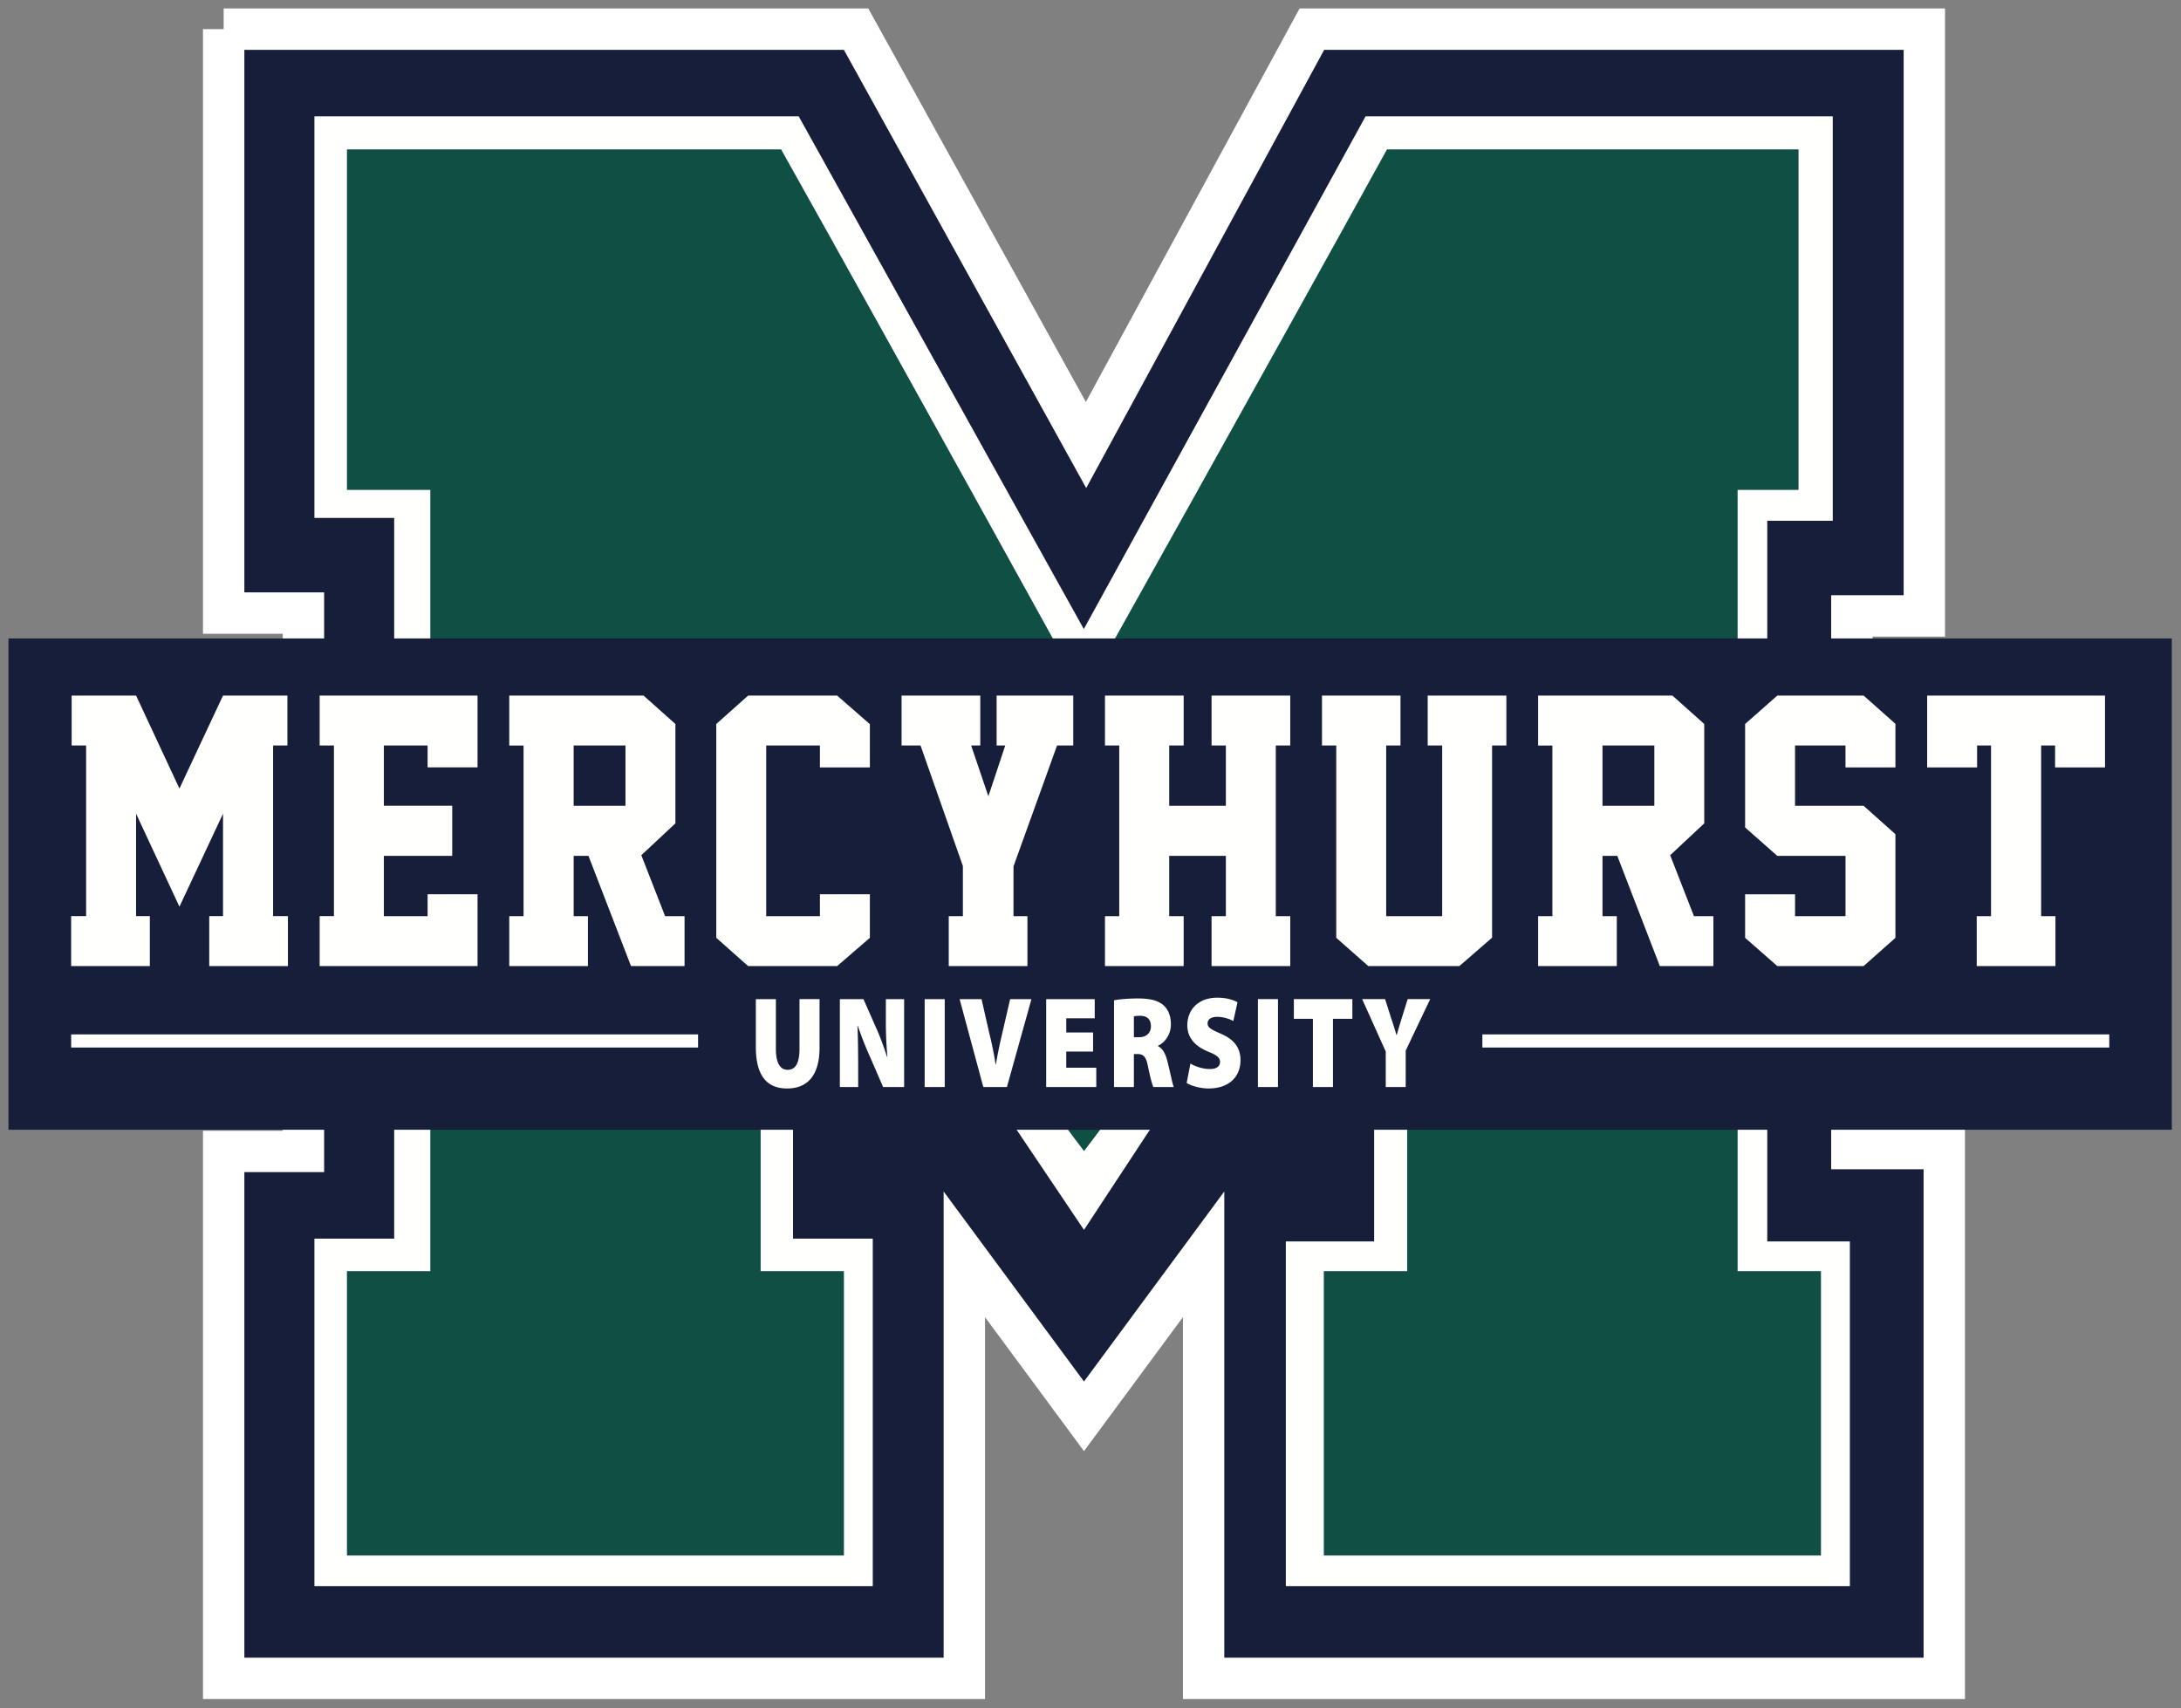
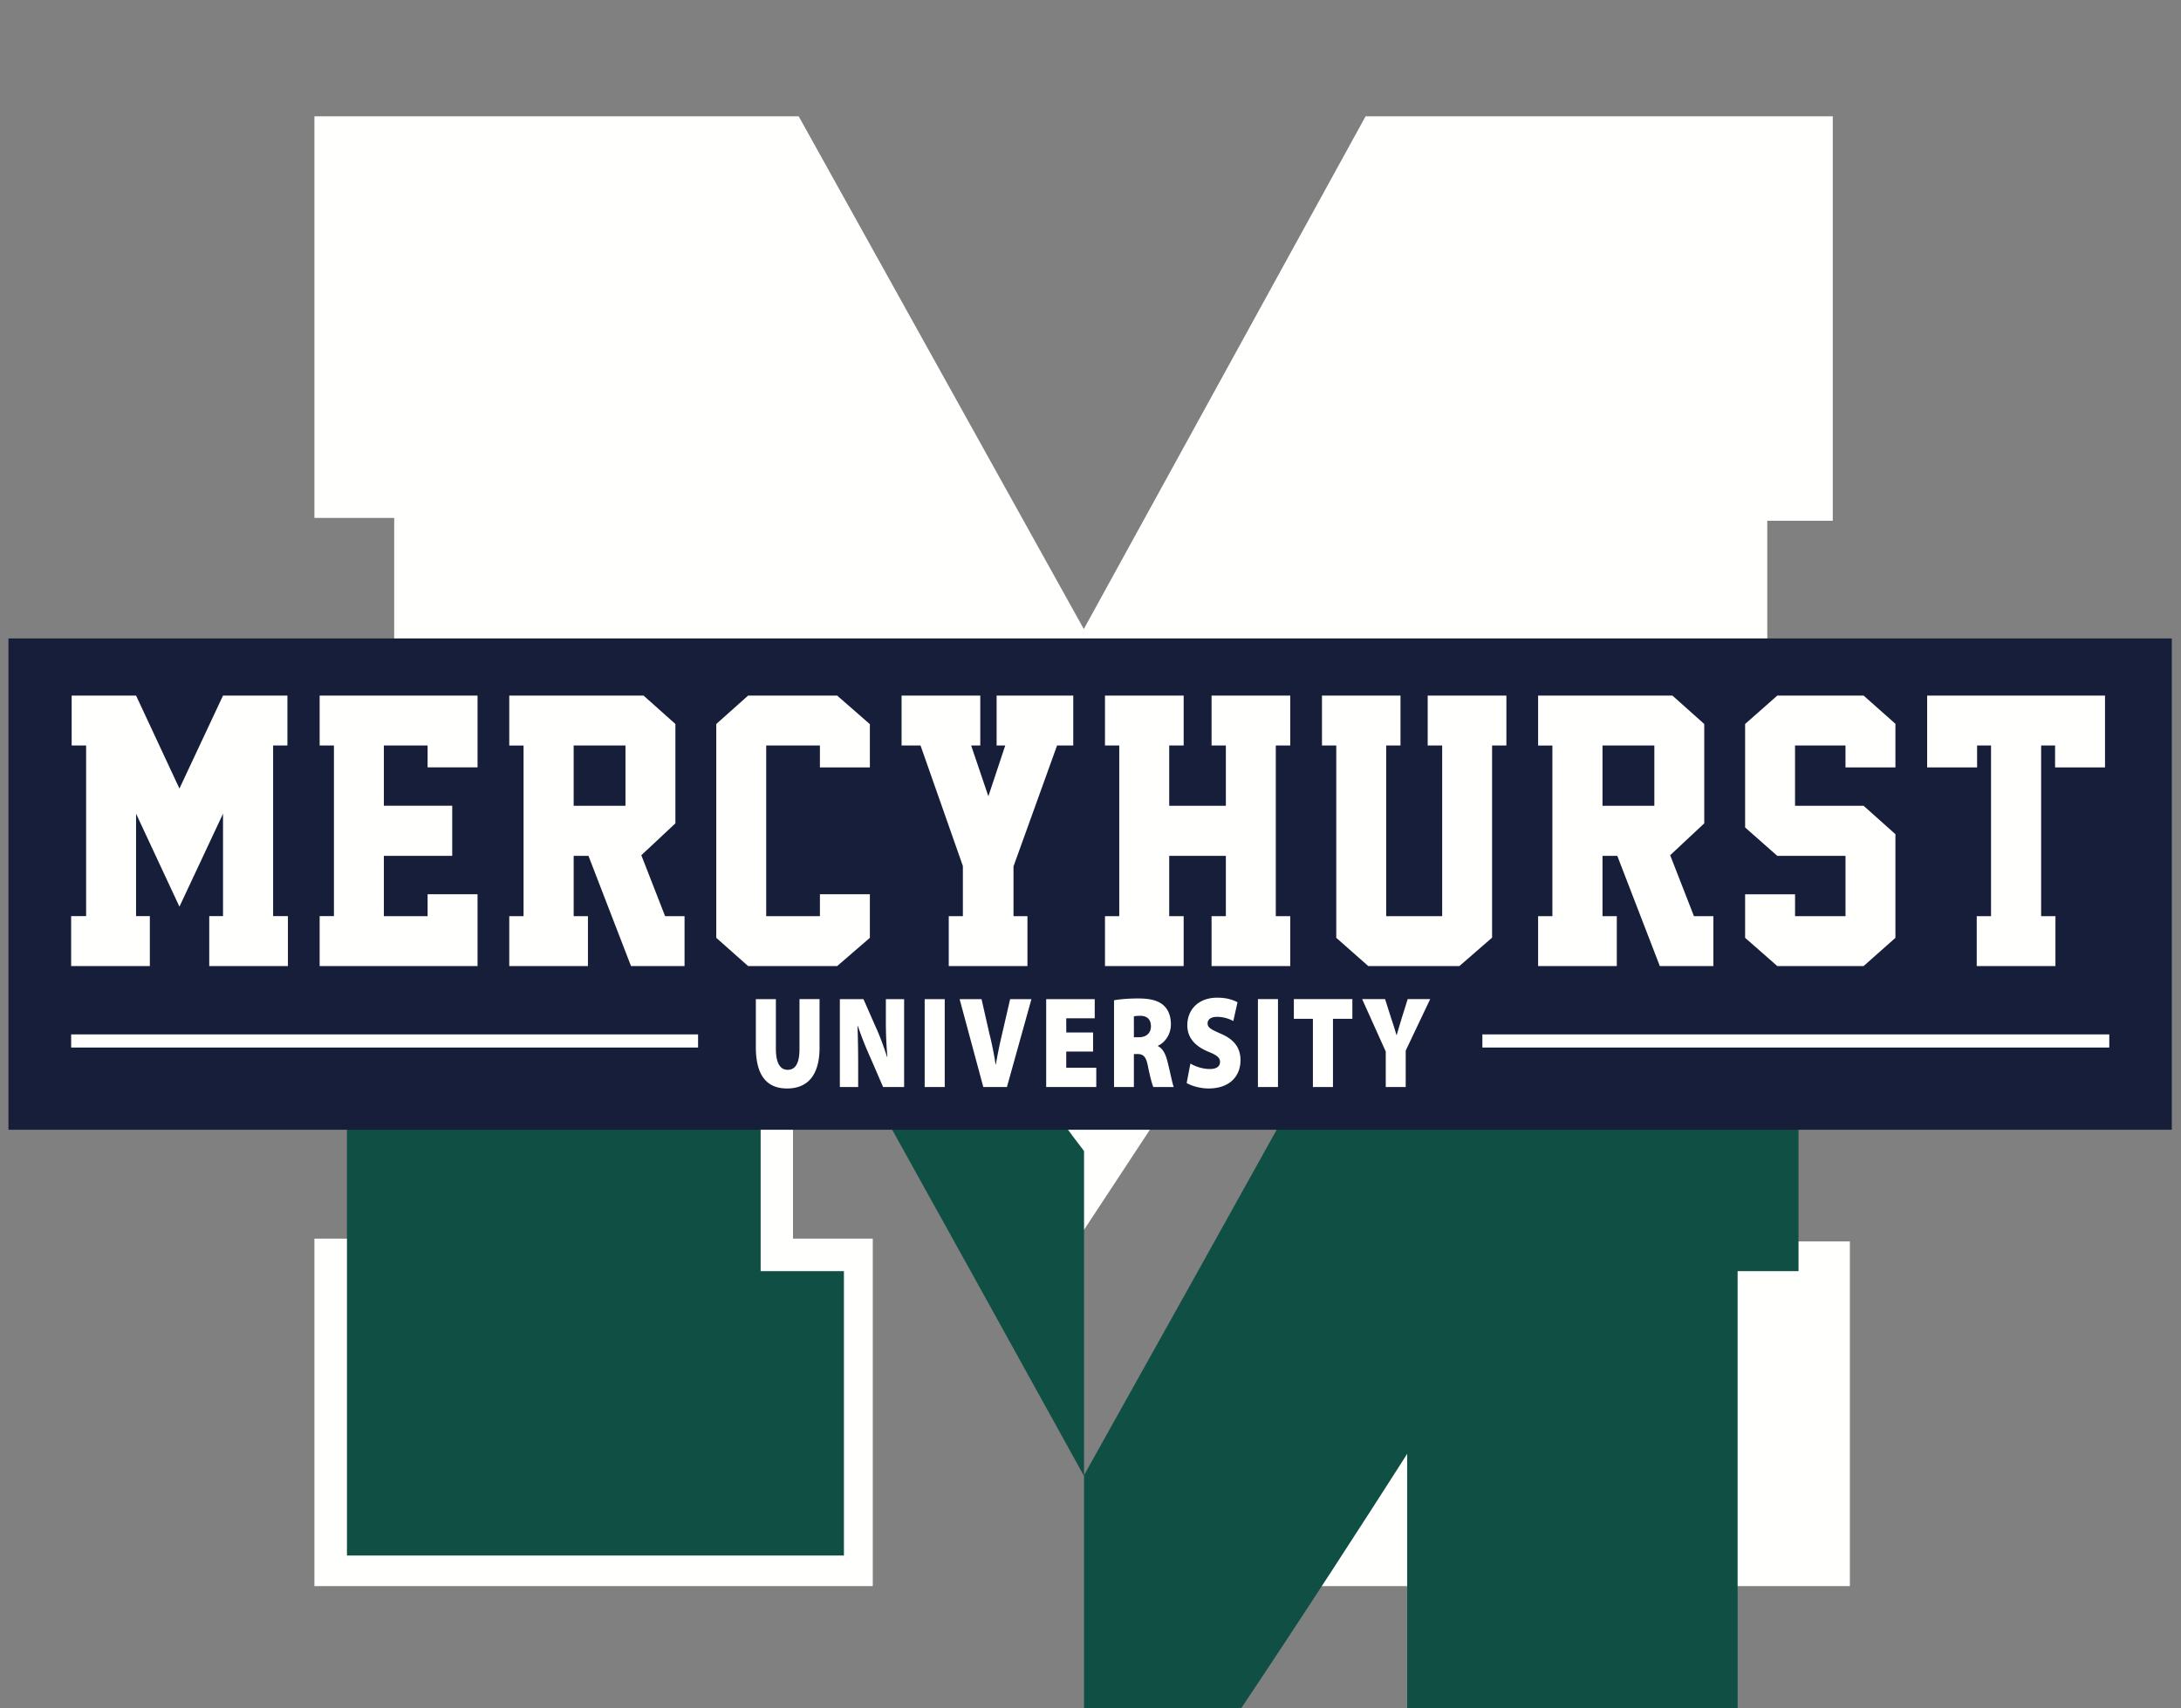
<svg xmlns="http://www.w3.org/2000/svg" height="193.48" width="247" viewBox="0 0 247 193.48">
  <rect x="0" y="0" width="247" height="193.48" fill="#808080" stroke="none" />
  <g transform="translate(.958 .958)" fill-rule="evenodd">
-     <path d="m24.373 2.342h71.622l26.041 47.102 25.577-47.102h69.362v66.46h-8.208v60.329h10.466v60.006h-83.88v-48.029l-13.549 18.348-13.551-18.348v48.029h-83.88v-59.683h9.035v-60.976h-9.035v-66.136" fill="#171e3a" stroke="#fff" stroke-width="4.685" />
    <g stroke-width="2.342">
      <path d="m34.649 12.216h54.846l32.29 58.071 31.911-58.071h52.909v45.811h-7.418v81.622h9.356v39.037h-63.878v-39.037h10v-51.264l-32.86 49.955-32.953-48.987v49.976h9.032v39.358h-63.234v-39.358h9.035v-81.625h-9.035v-45.488" fill="#fffffe" />
-       <path d="m121.81 129.41c-11.982-15.603-36.624-54.148-36.624-54.148v67.75h9.431v32.208h-56.282v-32.208h9.44v-88.481h-9.44v-38.566h49.17c12.539 22.344 34.277 61.728 34.277 61.728s22.464-40.149 34.335-61.728h46.61v38.566h-6.899v88.483h9.44v32.208h-56.303v-32.211h9.442v-67.79s-24.329 38.294-36.598 54.19" fill="#0f4f44" />
+       <path d="m121.81 129.41c-11.982-15.603-36.624-54.148-36.624-54.148v67.75h9.431v32.208h-56.282v-32.208h9.44h-9.44v-38.566h49.17c12.539 22.344 34.277 61.728 34.277 61.728s22.464-40.149 34.335-61.728h46.61v38.566h-6.899v88.483h9.44v32.208h-56.303v-32.211h9.442v-67.79s-24.329 38.294-36.598 54.19" fill="#0f4f44" />
      <path d="m0 127h245v-55.647h-245z" fill="#171e3a" />
      <path d="m22.74 108.46v-5.655h1.56v-11.604l-4.936 10.532-4.912-10.532v11.604h1.56v5.655h-8.913v-5.655h1.696v-19.327h-1.637v-5.655h7.294l4.912 10.532 4.936-10.532h7.292v5.655h-1.619v19.327h1.677v5.655h-8.911m12.504 0v-5.655h1.619v-19.327h-1.619v-5.655h17.882v8.133h-5.657v-2.478h-4.952v6.826h7.742v5.676h-7.742v6.826h4.952v-2.478h5.657v8.133h-17.882m28.767-18.156h5.868v-6.826h-5.868zm12.555 18.154h-6.06l-4.816-12.478h-1.677v6.826h1.616v5.655h-8.911v-5.655h1.619v-19.325h-1.619v-5.657h15.209l3.607 3.219v11.253l-3.86 3.607 2.694 6.903h2.202v5.655zm20.991-3.197-3.706 3.2h-10.082l-3.607-3.2v-24.218l3.607-3.219h10.082l3.706 3.237v4.896h-5.657v-2.478h-6.083v19.327h6.083v-2.478h5.657v4.933m16.266-8.091v5.636h1.579v5.655h-8.911v-5.655h1.6v-5.676l-4.797-13.652h-2.146v-5.655h8.913v5.655h-1.035l1.951 5.753 1.911-5.753h-0.977v-5.655h8.679v5.655h-1.834l-4.933 13.692m22.431 11.291v-5.655h1.619v-6.826h-6.416v6.826h1.637v5.655h-8.911v-5.655h1.616v-19.327h-1.616v-5.655h8.911v5.655h-1.637v6.826h6.416v-6.826h-1.619v-5.655h8.911v5.655h-1.637v19.327h1.637v5.655h-8.911m31.768-3.219-3.703 3.219h-10.316l-3.626-3.2v-21.782h-1.619v-5.655h8.892v5.655h-1.619v19.327h6.339v-19.327h-1.64v-5.655h8.913v5.655h-1.621v21.764m12.506-14.938h5.87v-6.826h-5.87zm12.558 18.154h-6.067l-4.814-12.478h-1.677v6.826h1.619v5.655h-8.911v-5.655h1.616v-19.325h-1.616v-5.657h15.209l3.607 3.219v11.253l-3.86 3.607 2.692 6.903h2.202v5.655zm20.616-3.197-3.607 3.2h-9.768l-3.647-3.2v-4.933h5.655v2.478h5.713v-6.826h-7.721l-3.647-3.219v-11.719l3.647-3.219h9.768l3.607 3.197v4.936h-5.655v-2.478h-5.713v6.826h7.761l3.607 3.219v11.738m18.081-21.782h-1.579v19.327h1.619v5.655h-8.913v-5.655h1.619v-19.327h-1.579v2.478h-5.655v-8.133h20.143v8.133h-5.655v-2.478m-144.87 28.725v5.645c0 1.504 0.44 2.361 1.331 2.361 0.904 0 1.342-0.782 1.342-2.364v-5.645h2.272v5.498c0 3.073-1.305 4.624-3.678 4.624-2.319 0-3.537-1.492-3.537-4.699v-5.42h2.272m7.243 9.955v-9.955h2.673l1.345 3.057c0.464 0.991 0.953 2.319 1.328 3.488h0.037a44.455 44.455 0 0 1-0.173-4.198v-2.347h2.068v9.955h-2.38l-1.431-3.308a40.407 40.407 0 0 1-1.431-3.605h-0.037c0.049 1.345 0.075 2.851 0.075 4.462v2.453h-2.071m9.602 0h2.272v-9.958h-2.272zm6.641 0-2.684-9.958h2.483l0.89 3.914c0.279 1.108 0.504 2.202 0.703 3.488h0.028c0.211-1.227 0.45-2.38 0.703-3.443l0.914-3.959h2.413l-2.776 9.955h-2.673m12.429-4.017h-3.038v1.832h3.401v2.188h-5.673v-9.958h5.498v2.171h-3.225v1.609h3.038v2.157m4.622-1.623h0.588c0.855 0 1.342-0.504 1.342-1.242 0-0.754-0.412-1.167-1.167-1.183-0.426 0-0.651 0.03-0.764 0.059zm-2.249-4.184c0.642-0.117 1.607-0.206 2.738-0.206 1.291 0 2.221 0.206 2.86 0.768 0.539 0.487 0.841 1.195 0.841 2.171 0 1.242-0.792 2.127-1.457 2.408v0.059c0.567 0.281 0.867 0.918 1.08 1.776 0.265 1.017 0.539 2.467 0.703 2.851h-2.319c-0.126-0.297-0.342-1.066-0.593-2.291-0.225-1.195-0.539-1.448-1.242-1.448h-0.363v3.739h-2.249v-9.829zm8.651 7.168c0.515 0.309 1.356 0.618 2.197 0.618 0.778 0 1.155-0.309 1.155-0.81 0-0.49-0.377-0.768-1.331-1.153-1.429-0.593-2.373-1.523-2.373-2.998 0-1.762 1.256-3.12 3.389-3.12 1.017 0 1.733 0.223 2.296 0.518l-0.476 2.127a3.888 3.888 0 0 0-1.846-0.473c-0.691 0-1.066 0.297-1.066 0.74 0 0.501 0.452 0.707 1.518 1.181 1.518 0.651 2.209 1.612 2.209 2.998 0 1.715-1.143 3.193-3.614 3.193-1.017 0-2.007-0.326-2.483-0.621l0.424-2.202m7.646 2.661h2.272v-9.958h-2.272zm6.226-7.728h-2.157v-2.23h6.627v2.23h-2.197v7.728h-2.272v-7.728m8.25 7.728v-4.02l-2.673-5.938h2.598l0.714 2.246c0.239 0.693 0.389 1.195 0.579 1.829h0.023c0.164-0.604 0.34-1.153 0.539-1.829l0.703-2.249h2.549l-2.773 5.837v4.123h-2.258m-148.88-4.476h70.999v-1.487h-70.999zm159.82 0h70.999v-1.487h-70.999z" fill="#fffffe" />
    </g>
  </g>
</svg>